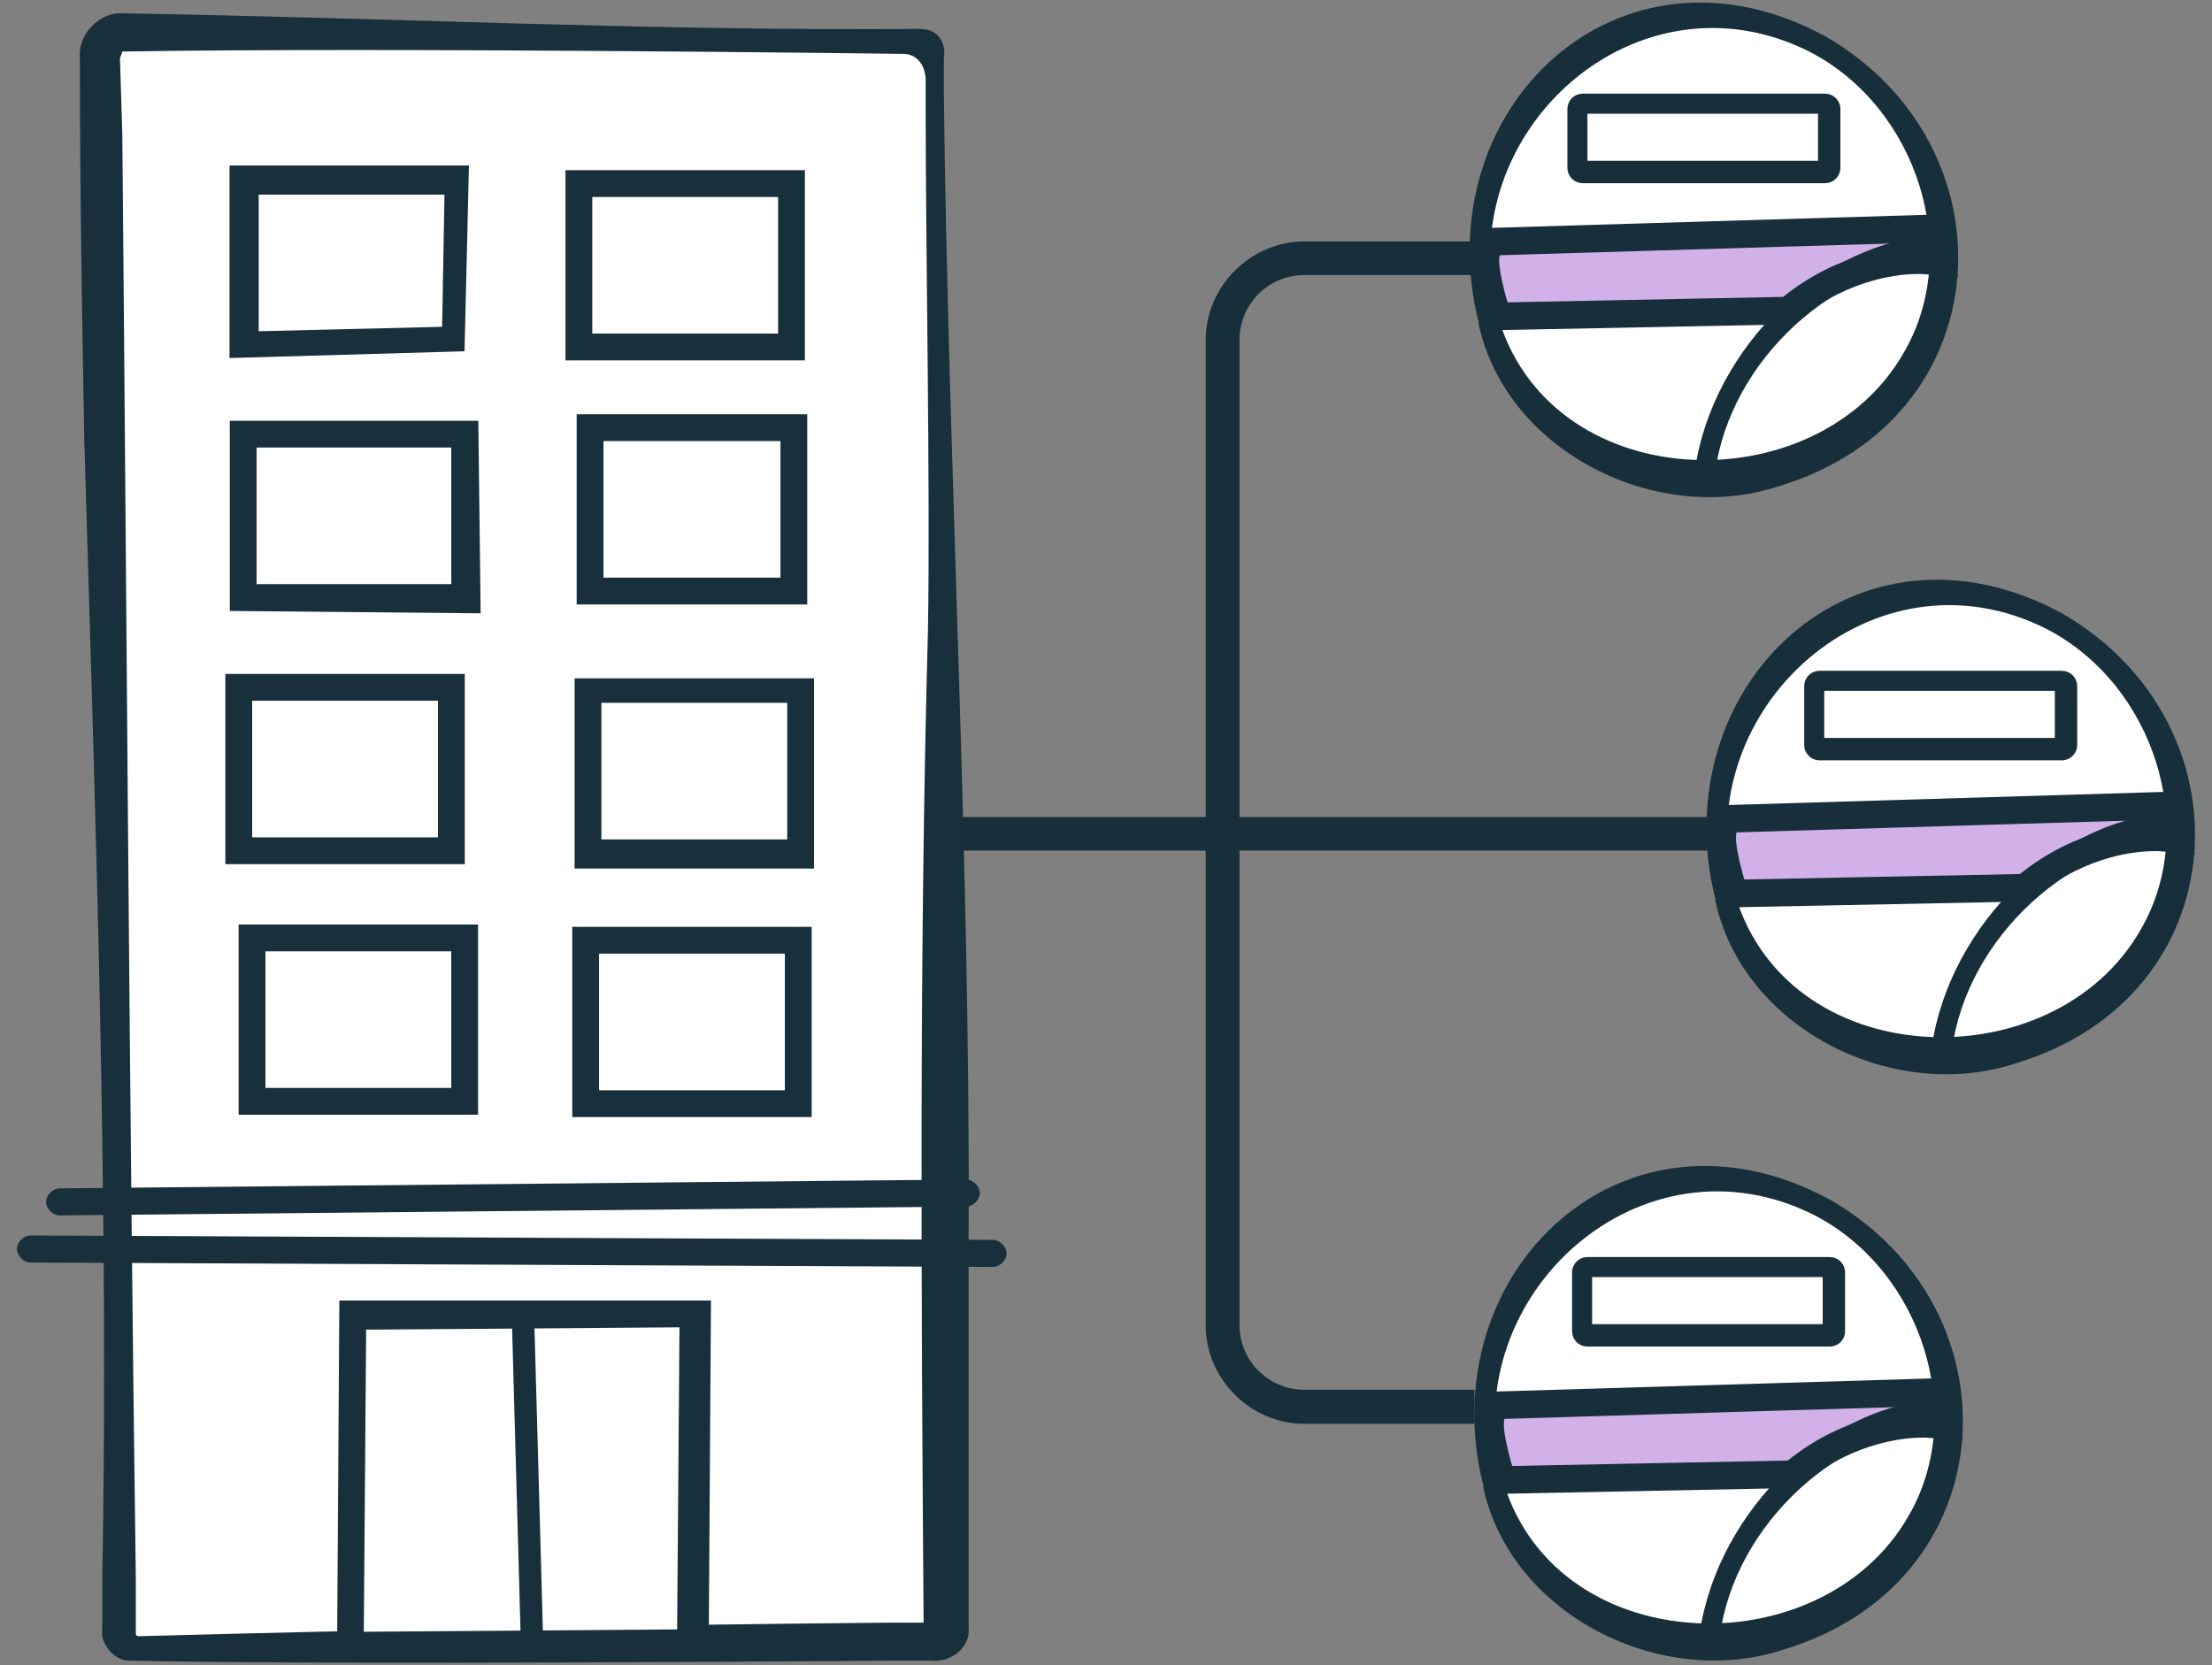
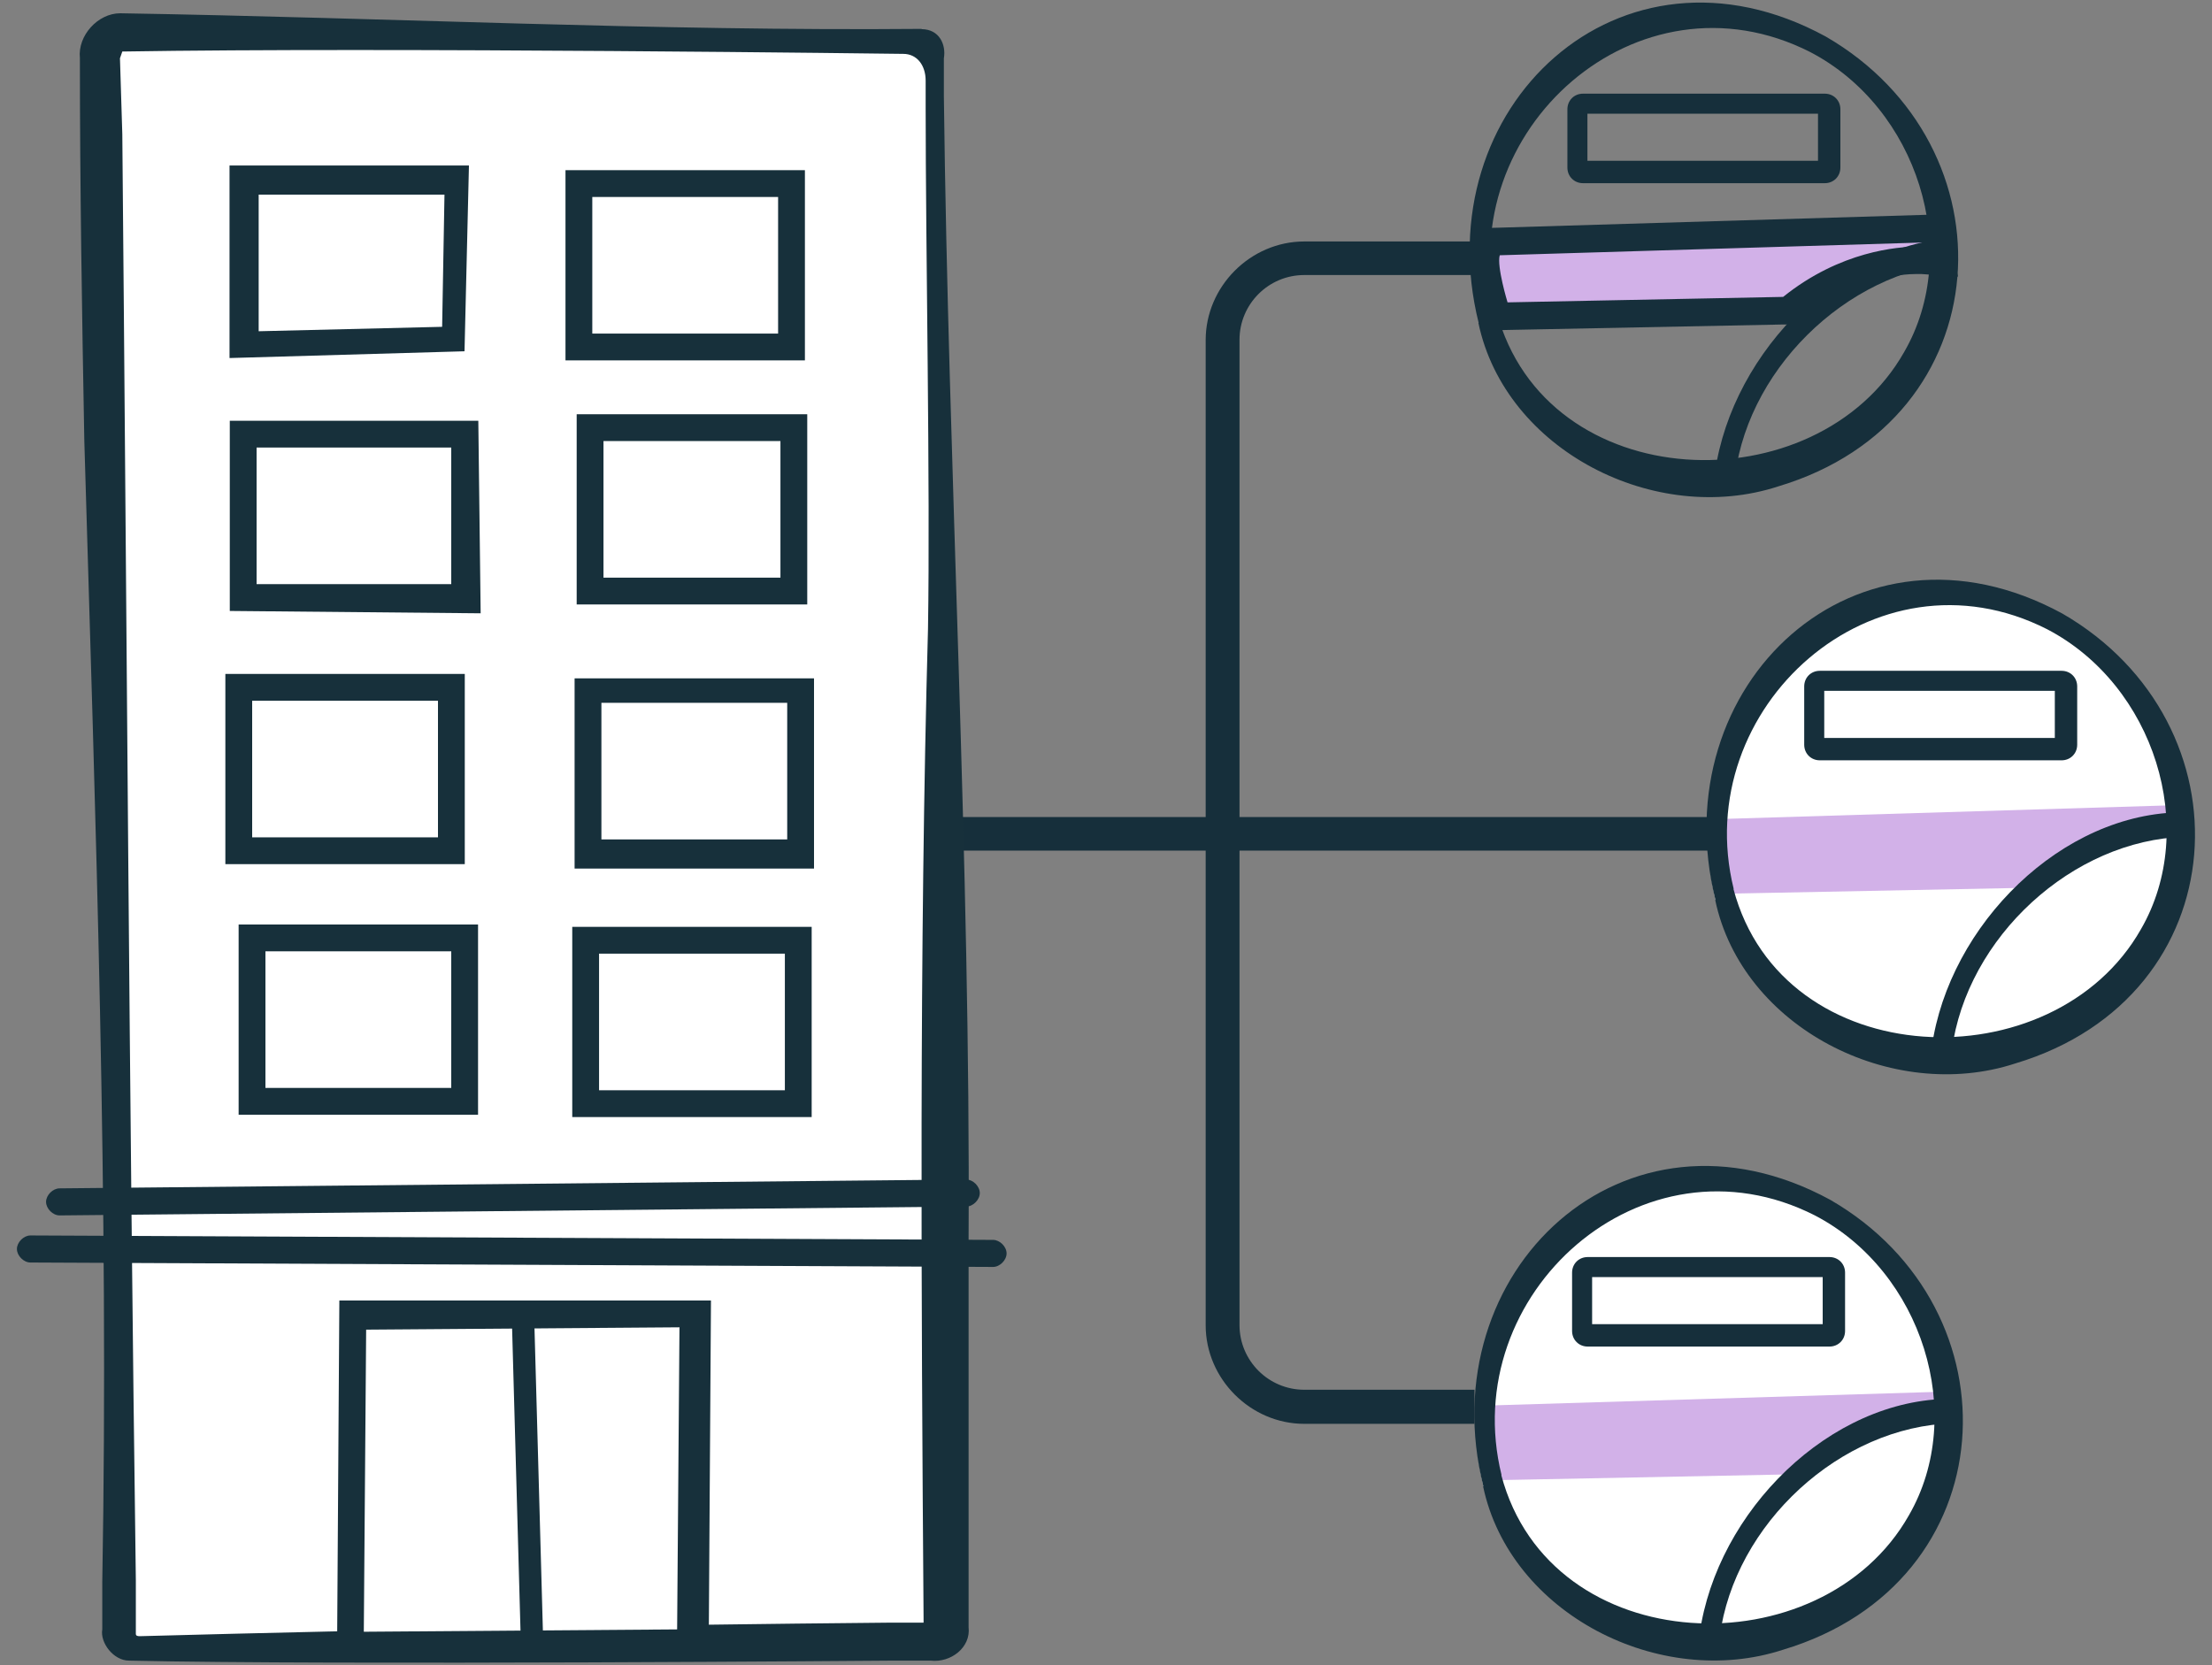
<svg xmlns="http://www.w3.org/2000/svg" id="Layer_1" viewBox="0 0 85 64">
  <rect x="0" y="0" width="85" height="64" fill="#808080" stroke="none" />
  <defs>
    <style>.cls-1{fill:none;}.cls-2{fill:#fff;}.cls-3{fill:#d2b1e8;}.cls-4{fill:#17303b;}.cls-5{fill:#162f3b;}</style>
  </defs>
  <path class="cls-2" d="m57,57.12c-1.12-4.82,1.2-9.81,5.94-11.36,4.73-1.55,9.63,1.12,11.27,5.76,1.89,5.42-1.12,9.72-5.76,11.27-4.73,1.46-10.32-1.03-11.44-5.68Z" />
  <rect class="cls-5" x="35.75" y="31.4" width="29.94" height="1.29" />
  <path class="cls-5" d="m56.66,54.72h-6.54c-2.06,0-3.79-1.72-3.79-3.79V13.07c0-2.06,1.72-3.79,3.79-3.79h6.54v1.29h-6.54c-1.38,0-2.49,1.12-2.49,2.49v37.86c0,1.38,1.12,2.49,2.49,2.49h6.54v1.29Z" />
  <path class="cls-2" d="m35.41,1.2l-30.8.09c-.43,0-.77.34-.77.77l.6,60.65c0,.34.26.6.6.6l30.71-.09c.34,0,.6-.26.6-.6l-.17-60.65c0-.43-.34-.77-.77-.77Z" />
  <path class="cls-4" d="m4.7,1.98c-.17,0-.09,0,0,0q-.09,0,0,0l-.09.26.09,2.92c.17,18.5.26,36.39.52,55.57v2.06c0,.09.09.09.17.09,9.63-.26,19.1-.43,28.82-.52h1.46c.09,0-.09,0-.09,0-.09,0-.09.09-.09.17,0,0,0,.09,0,0v-.34c-.09-12.39-.17-25.72.17-38.02.09-5.51-.09-14.62-.09-20.04v-1.03c0-.6-.34-1.03-.86-1.03,0,0-19.79-.26-30.02-.09Zm30.71-.86c.69,0,.95.6.86,1.12v1.46c.17,14.37,1.03,29.51.95,43.87v14.97c.09.77-.68,1.37-1.46,1.28h-1.46s-21.51.18-29.34,0c-.6,0-1.12-.69-1.03-1.2v-1.81c.26-14.62-.26-29.25-.69-43.87-.09-4.9-.17-9.81-.17-14.71-.09-.86.69-1.72,1.55-1.72,10.32.17,20.56.69,30.8.6h0Z" />
  <polygon class="cls-2" points="17.43 13.08 9.34 13.25 9.43 6.97 17.6 6.97 17.43 13.08" />
  <path class="cls-4" d="m8.82,13.76v-7.4h9.2l-.17,7.14-9.03.26Zm1.12-6.28v5.25l7.05-.17.09-5.08h-7.14Z" />
  <rect class="cls-2" x="10.55" y="15.57" width="6.28" height="8.52" transform="translate(-6.19 33.45) rotate(-89.8)" />
  <path class="cls-4" d="m18.46,23.57l-9.63-.09v-7.31h9.55l.09,7.4Zm-8.6-1.12h7.48v-5.25h-7.48v5.25Z" />
  <rect class="cls-2" x="10.12" y="25.46" width="6.28" height="8.17" transform="translate(-16.34 42.7) rotate(-89.79)" />
  <path class="cls-4" d="m17.86,33.21h-9.2v-7.31h9.2v7.31Zm-8.17-1.03h7.14v-5.25h-7.14v5.25Z" />
  <rect class="cls-2" x="10.63" y="35.1" width="6.28" height="8.17" transform="translate(-25.46 52.82) rotate(-89.79)" />
  <path class="cls-4" d="m18.37,42.84h-9.2v-7.31h9.2v7.31Zm-8.17-1.03h7.14v-5.25h-7.14v5.25Z" />
  <rect class="cls-2" x="23.19" y="6.11" width="6.28" height="8.17" transform="translate(16.04 36.49) rotate(-89.79)" />
  <path class="cls-4" d="m30.93,13.85h-9.2v-7.31h9.2v7.31Zm-8.17-1.03h7.14v-5.25h-7.14v5.25Z" />
  <rect class="cls-2" x="23.54" y="15.66" width="6.28" height="7.83" transform="translate(7.01 46.18) rotate(-89.79)" />
  <path class="cls-4" d="m31.02,23.23h-8.86v-7.31h8.86v7.31Zm-7.83-1.03h6.8v-5.25h-6.8v5.25Z" />
  <rect class="cls-2" x="23.45" y="35.1" width="6.28" height="8.17" transform="translate(-12.69 65.63) rotate(-89.79)" />
  <path class="cls-4" d="m31.19,42.93h-9.2v-7.31h9.2v7.31Zm-8.17-1.03h7.14v-5.25h-7.14v5.25Z" />
  <polygon class="cls-2" points="26.63 63.23 13.47 63.31 13.56 50.58 26.72 50.5 26.63 63.23" />
  <path class="cls-4" d="m12.95,63.83l.09-13.85h14.28l-.09,13.85h-14.28Zm1.12-12.73l-.09,11.61,12.04-.09.09-11.61-12.04.09Z" />
  <path class="cls-4" d="m2.29,46.71c-.26,0-.52-.26-.52-.52s.26-.52.52-.52l34.84-.34h0c.26,0,.52.26.52.52s-.26.52-.52.52l-34.84.34h0Z" />
  <path class="cls-4" d="m38.16,48.69h0l-36.99-.17c-.26,0-.52-.26-.52-.52s.26-.52.52-.52h0l36.99.17c.26,0,.52.26.52.52,0,.26-.26.52-.52.52Z" />
  <rect class="cls-2" x="23.54" y="25.55" width="6.28" height="8.17" transform="translate(-3.06 56.21) rotate(-89.79)" />
  <path class="cls-4" d="m31.28,33.38h-9.2v-7.31h9.2v7.31Zm-8.17-1.12h7.14v-5.25h-7.14v5.25Z" />
  <line class="cls-1" x1="20.09" y1="50.67" x2="20.44" y2="63.23" />
  <rect class="cls-4" x="19.84" y="50.67" width=".86" height="12.65" transform="translate(-1.57 .58) rotate(-1.59)" />
  <path class="cls-5" d="m70.3,51.75h-9.29c-.34,0-.6-.26-.6-.6v-2.24c0-.34.26-.6.6-.6h9.29c.34,0,.6.26.6.6v2.24c0,.34-.26.6-.6.6Zm-9.12-.86h8.86v-1.81h-8.86v1.81Z" />
  <path class="cls-3" d="m57.59,56.49c-.14-.46-.44-1.58-.31-2.09l.1-.39,17.1-.52.28,1.3-.71-.06s-.08,0-.2,0c-.6,0-2.73.13-4.82,1.81l-.14.12-11.18.22-.12-.39Z" />
-   <path class="cls-5" d="m74.05,54.04l.04.16s-.08,0-.24,0c-.72,0-2.95.16-5.15,1.93l-10.59.21s-.42-1.38-.3-1.81l16.26-.49m.85-1.09l-.89.03-16.26.49-.8.02-.2.78c-.12.48-.02,1.28.32,2.38l.23.77.81-.02,10.59-.21h.36s.28-.24.28-.24c1.95-1.57,3.93-1.7,4.48-1.7.09,0,.14,0,.16,0l1.42.1-.29-1.39-.03-.16-.19-.87h0Z" />
  <path class="cls-5" d="m66.03,63.32l-.77-.09c.43-4.73,4.65-9.2,9.29-9.46l.09.95c-4.3.34-8.26,4.22-8.6,8.6Z" />
  <path class="cls-5" d="m57,57.12c-2.06-8.26,5.42-15.31,13.33-11.01,7.31,4.22,6.8,14.71-1.81,17.29-4.73,1.55-10.5-1.38-11.53-6.28h0Zm.69-.43c1.89,7.14,12.3,7.48,15.66,1.55,2.24-3.87.52-9.38-3.61-11.53-6.62-3.36-13.76,3.01-12.04,9.98h0Z" />
  <path class="cls-2" d="m65.92,34.59c-1.12-4.82,1.2-9.81,5.94-11.36,4.73-1.55,9.63,1.12,11.27,5.76,1.89,5.42-1.12,9.72-5.76,11.27-4.73,1.46-10.32-1.03-11.44-5.68Z" />
  <path class="cls-5" d="m79.22,29.22h-9.29c-.34,0-.6-.26-.6-.6v-2.24c0-.34.26-.6.6-.6h9.29c.34,0,.6.26.6.6v2.24c0,.34-.26.6-.6.6Zm-9.12-.86h8.86v-1.81h-8.86v1.81Z" />
  <path class="cls-3" d="m66.51,33.95c-.14-.46-.44-1.58-.31-2.09l.1-.39,17.1-.52.28,1.3-.71-.06s-.08,0-.2,0c-.6,0-2.73.13-4.82,1.81l-.14.12-11.18.22-.12-.39Z" />
-   <path class="cls-5" d="m82.97,31.5l.04.16s-.08,0-.24,0c-.72,0-2.95.16-5.15,1.93l-10.59.21s-.42-1.38-.3-1.81l16.26-.49m.85-1.09l-.89.03-16.26.49-.8.02-.2.78c-.12.48-.02,1.28.32,2.38l.23.77.81-.02,10.59-.21h.36s.28-.24.28-.24c1.95-1.57,3.92-1.7,4.48-1.7.09,0,.14,0,.16,0l1.42.1-.29-1.39-.04-.16-.19-.87h0Z" />
  <path class="cls-5" d="m74.95,40.78l-.77-.09c.43-4.73,4.65-9.2,9.29-9.46l.09.95c-4.3.34-8.26,4.22-8.6,8.6Z" />
  <path class="cls-5" d="m65.92,34.59c-2.06-8.26,5.42-15.31,13.33-11.01,7.31,4.22,6.8,14.71-1.81,17.29-4.73,1.55-10.5-1.38-11.53-6.28h0Zm.69-.43c1.89,7.14,12.3,7.48,15.66,1.55,2.24-3.87.52-9.38-3.61-11.53-6.62-3.36-13.76,3.01-12.04,9.98h0Z" />
-   <path class="cls-2" d="m56.82,12.41c-1.12-4.82,1.2-9.81,5.94-11.36,4.73-1.55,9.63,1.12,11.27,5.76,1.89,5.42-1.12,9.72-5.76,11.27-4.73,1.46-10.32-1.03-11.44-5.68Z" />
  <path class="cls-5" d="m70.12,7.04h-9.29c-.34,0-.6-.26-.6-.6v-2.24c0-.34.26-.6.6-.6h9.29c.34,0,.6.26.6.6v2.24c0,.34-.26.6-.6.6Zm-9.12-.86h8.86v-1.81h-8.86v1.81Z" />
  <path class="cls-3" d="m57.41,11.77c-.14-.46-.44-1.58-.31-2.09l.1-.39,17.1-.52.28,1.3-.71-.06s-.08,0-.2,0c-.6,0-2.73.13-4.82,1.81l-.14.12-11.18.22-.12-.39Z" />
  <path class="cls-5" d="m73.87,9.32l.04.16s-.08,0-.24,0c-.72,0-2.95.16-5.15,1.93l-10.59.21s-.42-1.38-.3-1.81l16.26-.49m.85-1.09l-.89.03-16.26.49-.8.02-.2.78c-.12.48-.02,1.28.32,2.38l.23.77.81-.02,10.59-.21h.36s.28-.24.28-.24c1.95-1.57,3.93-1.7,4.48-1.7.09,0,.14,0,.16,0l1.42.1-.29-1.39-.04-.16-.19-.87h0Z" />
-   <path class="cls-5" d="m65.85,18.6l-.77-.09c.43-4.73,4.65-9.2,9.29-9.46l.09.95c-4.3.34-8.26,4.22-8.6,8.6Z" />
+   <path class="cls-5" d="m65.85,18.6c.43-4.73,4.65-9.2,9.29-9.46l.09.95c-4.3.34-8.26,4.22-8.6,8.6Z" />
  <path class="cls-5" d="m56.82,12.41c-2.06-8.26,5.42-15.31,13.33-11.01,7.31,4.22,6.8,14.71-1.81,17.29-4.73,1.55-10.5-1.38-11.53-6.28h0Zm.69-.43c1.89,7.14,12.3,7.48,15.66,1.55,2.24-3.87.52-9.38-3.61-11.53-6.62-3.36-13.76,3.01-12.04,9.98h0Z" />
</svg>